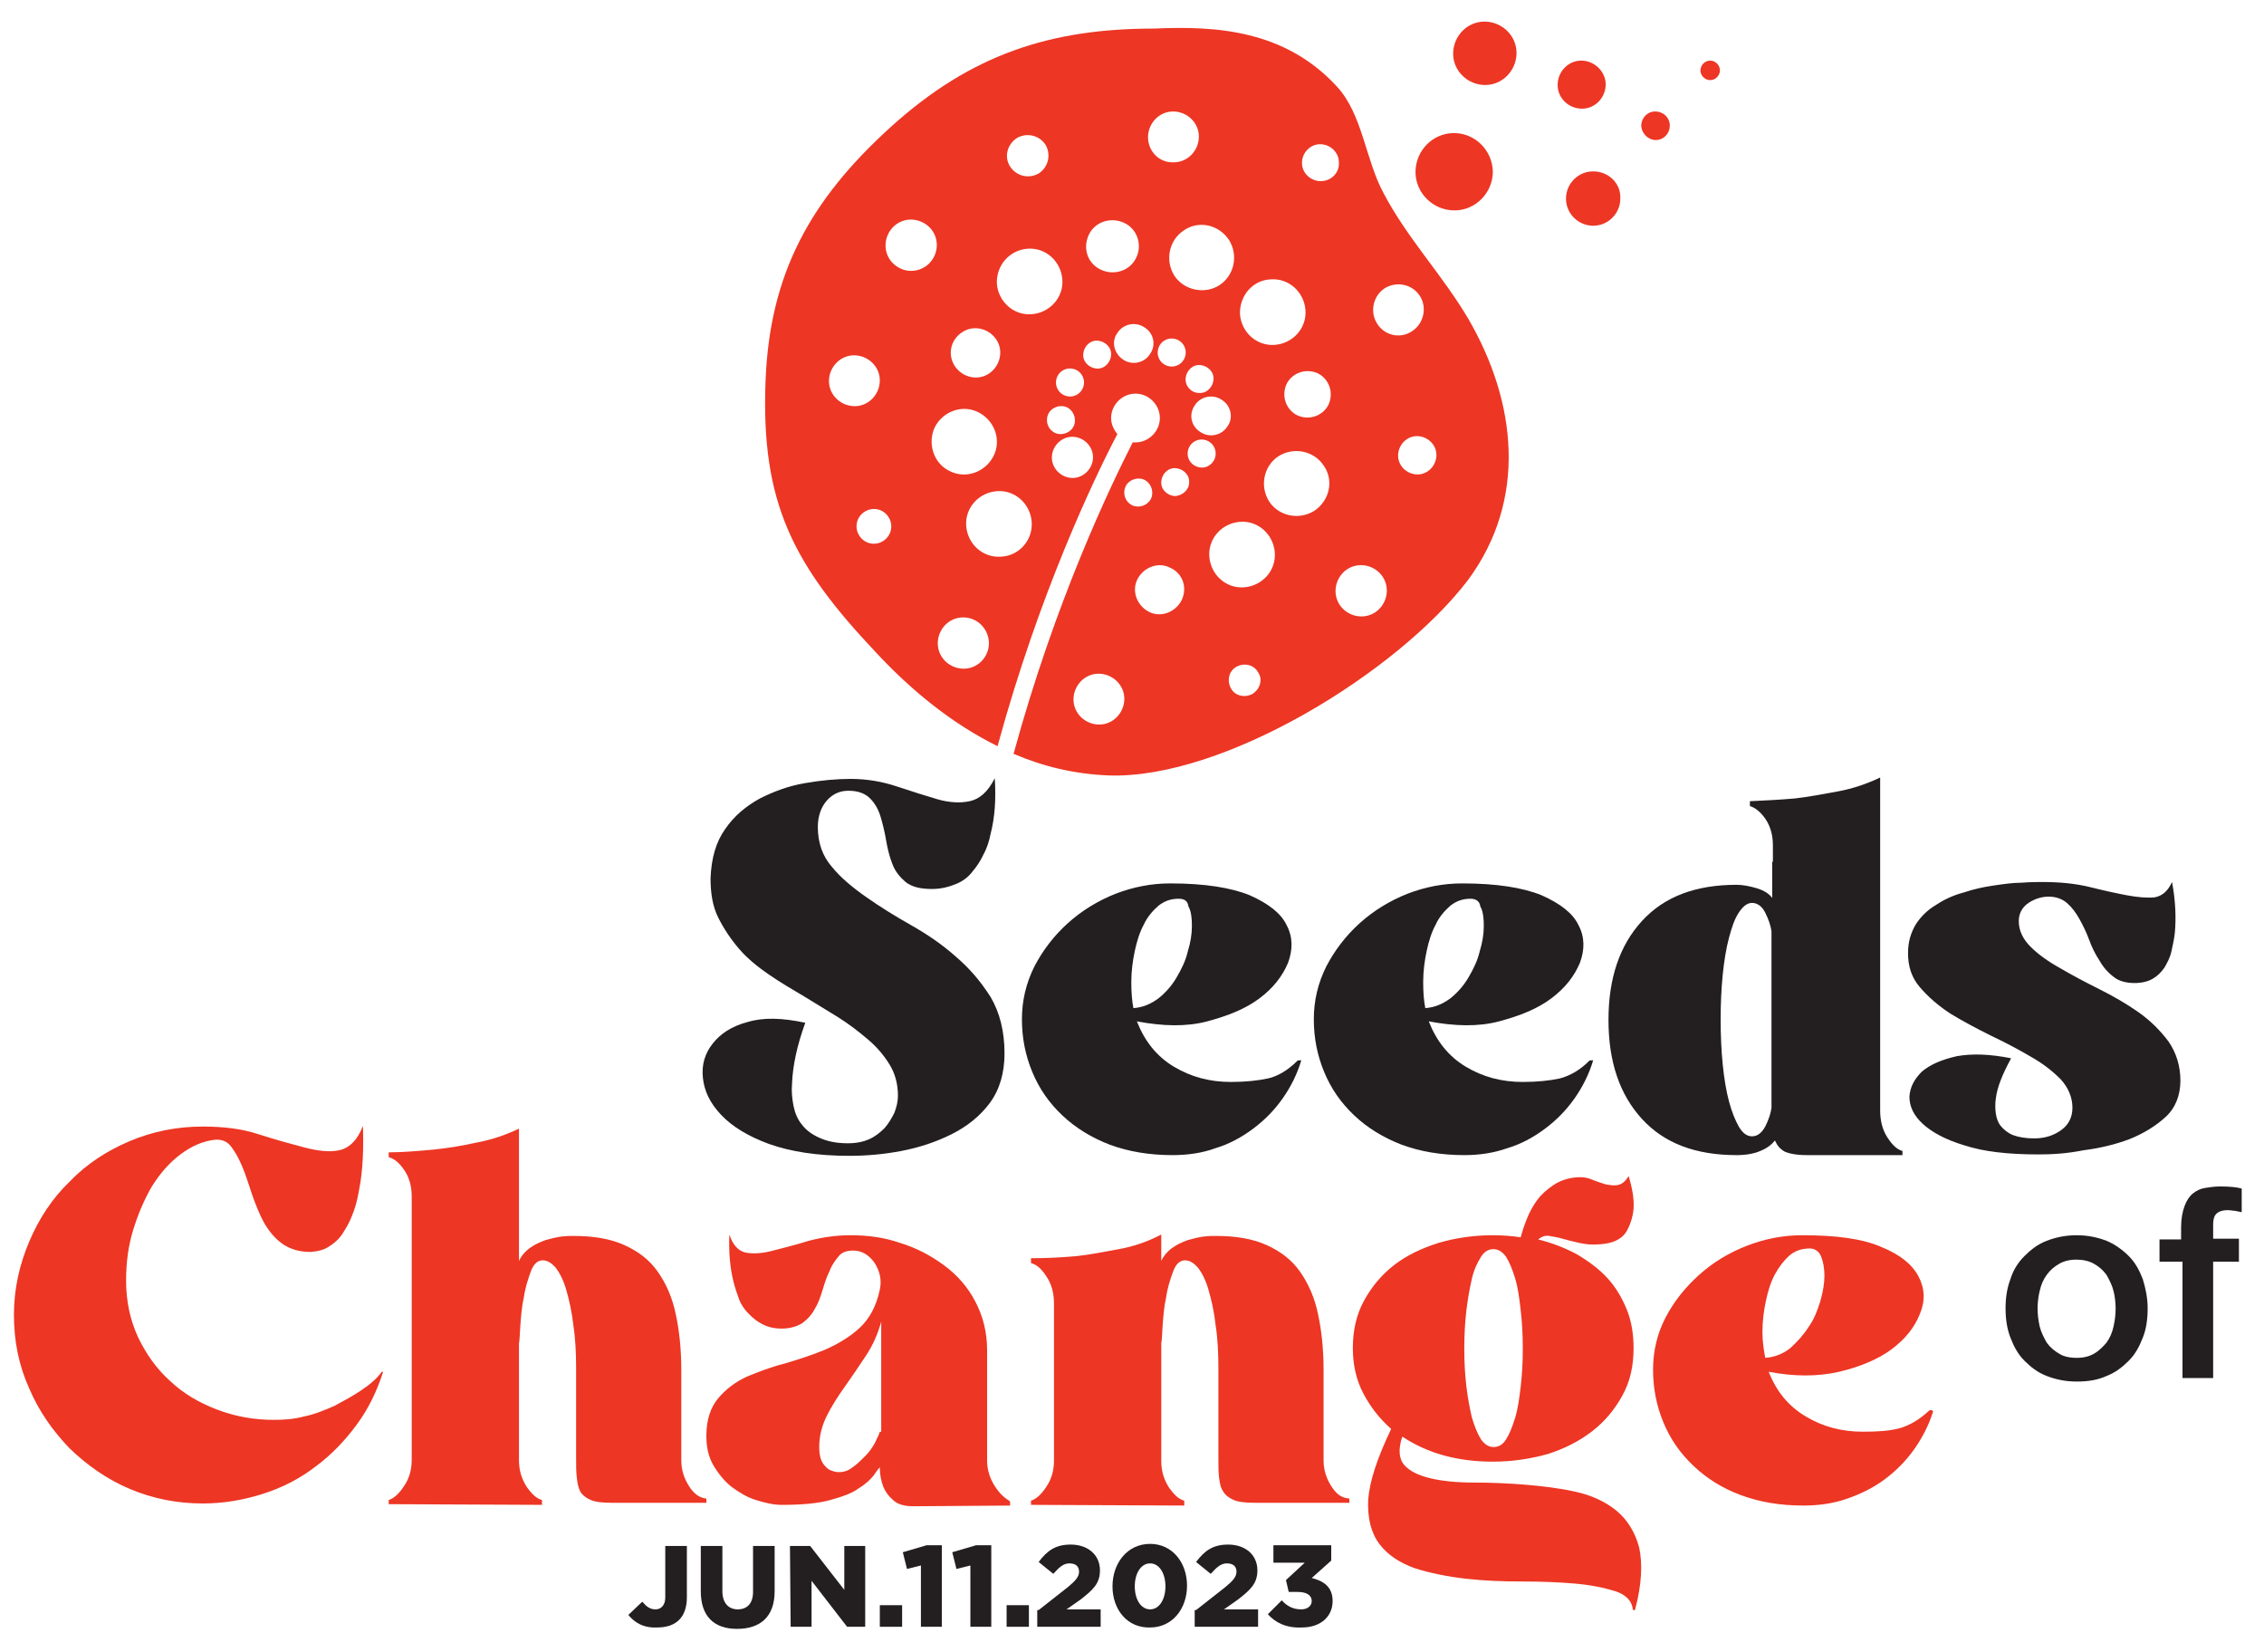
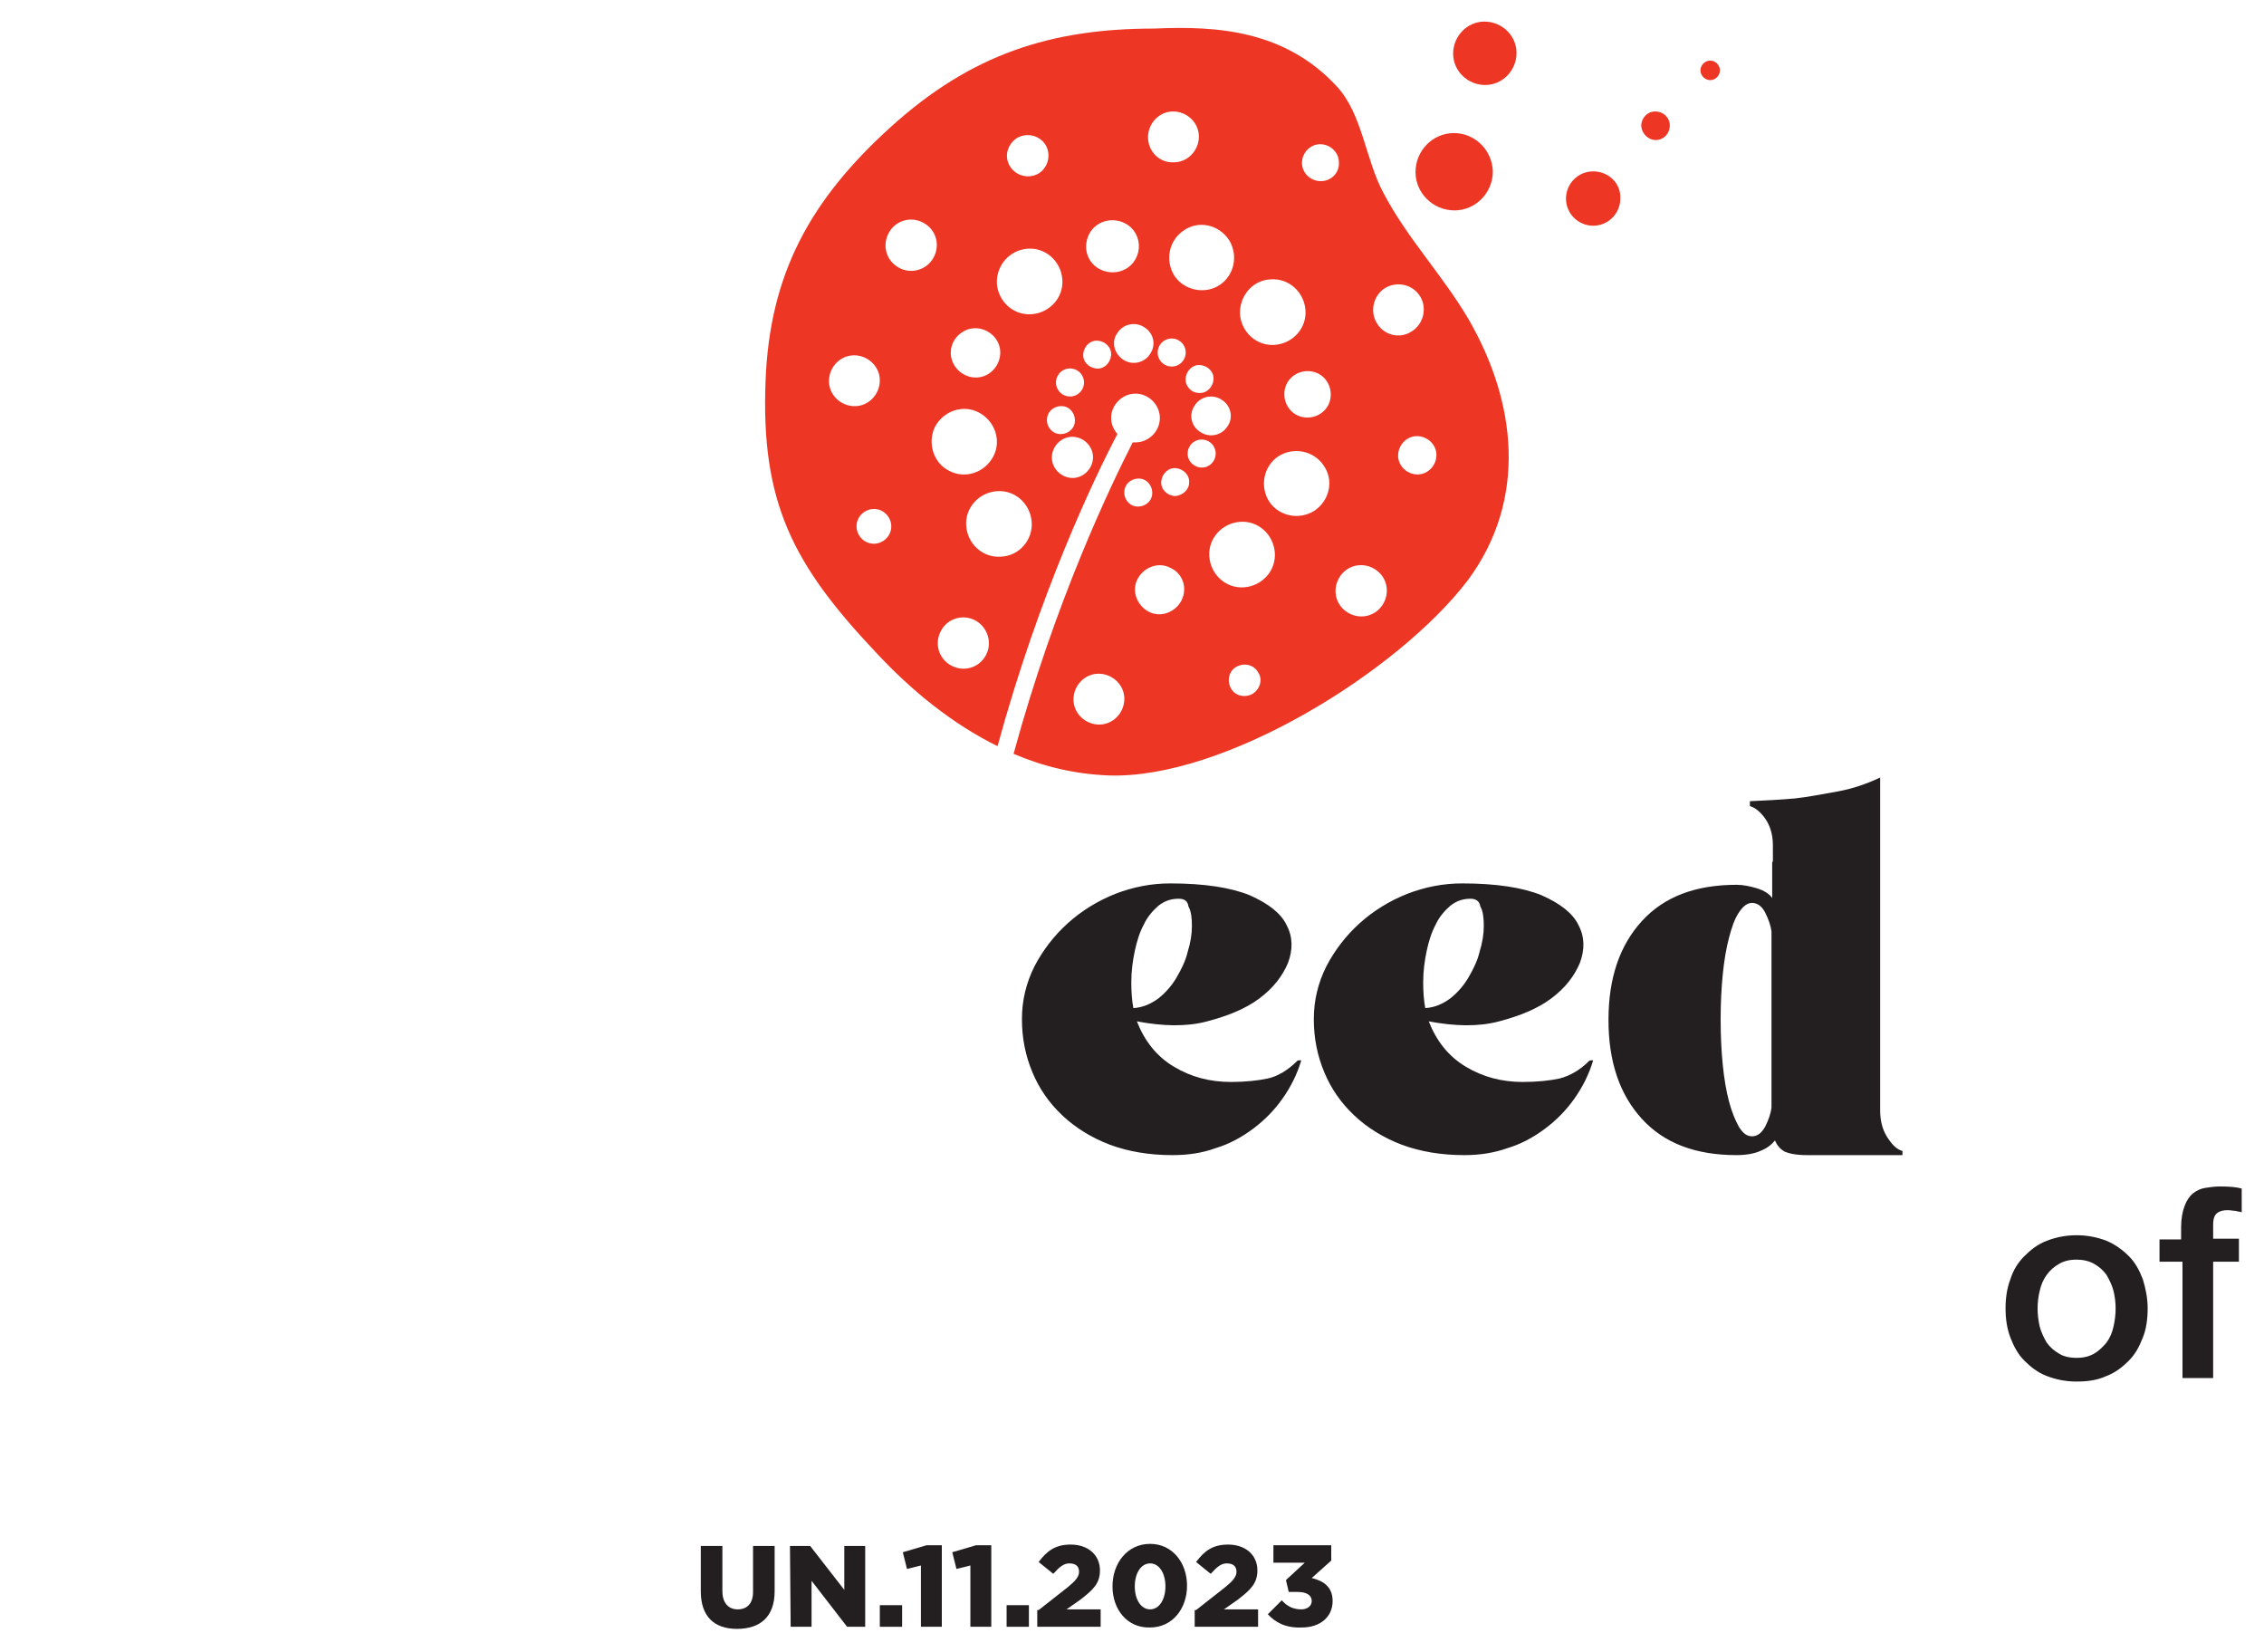
<svg xmlns="http://www.w3.org/2000/svg" version="1.1" id="Layer_1" x="0px" y="0px" viewBox="0 0 325 237.1" style="enable-background:new 0 0 325 237.1;" xml:space="preserve">
  <style type="text/css">
	.st0{fill:#231F20;}
	.st1{fill:#ED3624;}
	.st2{fill-rule:evenodd;clip-rule:evenodd;fill:#ED3624;}
</style>
  <g>
    <g>
-       <path class="st0" d="M90.2,231.8l2-1.9c0.6,0.7,1.1,1.1,1.9,1.1c0.8,0,1.4-0.6,1.4-1.7v-7.4h3.1v7.4c0,1.4-0.4,2.5-1.1,3.2    c-0.8,0.8-1.9,1.1-3.2,1.1C92.3,233.7,91,232.8,90.2,231.8z" />
      <path class="st0" d="M100.6,228.4v-6.5h3.1v6.5c0,1.7,0.9,2.6,2.2,2.6s2.2-0.8,2.2-2.5v-6.6h3.1v6.5c0,3.7-2.1,5.4-5.4,5.4    S100.6,232,100.6,228.4z" />
      <path class="st0" d="M113.4,221.9h2.9l4.9,6.3v-6.3h3v11.6h-2.6l-5.1-6.6v6.6h-3L113.4,221.9L113.4,221.9z" />
      <path class="st0" d="M126.3,230.4h3.2v3.1h-3.2V230.4z" />
      <path class="st0" d="M132.2,224.7l-2,0.5l-0.6-2.4l3.4-1h2.2v11.7h-3V224.7z" />
      <path class="st0" d="M139.3,224.7l-2,0.5l-0.6-2.4l3.4-1h2.2v11.7h-3V224.7z" />
      <path class="st0" d="M144.5,230.4h3.2v3.1h-3.2V230.4z" />
      <path class="st0" d="M149.1,231.1l4.2-3.3c1.1-0.9,1.6-1.5,1.6-2.2c0-0.8-0.5-1.2-1.4-1.2c-0.8,0-1.4,0.5-2.3,1.5l-2.1-1.7    c1.2-1.6,2.4-2.5,4.6-2.5c2.5,0,4.2,1.5,4.2,3.7l0,0c0,1.9-1,2.8-2.8,4.2l-2,1.4h4.9v2.5h-9.1v-2.4H149.1z" />
      <path class="st0" d="M159.7,227.7L159.7,227.7c0-3.3,2.1-6.1,5.4-6.1c3.2,0,5.3,2.7,5.3,6l0,0c0,3.3-2.1,6-5.3,6    C161.8,233.7,159.7,231,159.7,227.7z M167.3,227.7L167.3,227.7c0-1.9-0.9-3.3-2.2-3.3c-1.3,0-2.2,1.4-2.2,3.3l0,0    c0,1.9,0.9,3.3,2.2,3.3C166.4,231,167.3,229.6,167.3,227.7z" />
      <path class="st0" d="M171.7,231.1l4.2-3.3c1.1-0.9,1.6-1.5,1.6-2.2c0-0.8-0.5-1.2-1.4-1.2c-0.8,0-1.4,0.5-2.3,1.5l-2.1-1.7    c1.2-1.6,2.4-2.5,4.6-2.5c2.5,0,4.2,1.5,4.2,3.7l0,0c0,1.9-1,2.8-2.8,4.2l-2,1.4h4.9v2.5h-9.1v-2.4H171.7z" />
      <path class="st0" d="M182,231.7l2-2c0.8,0.9,1.7,1.3,2.8,1.3c0.9,0,1.5-0.5,1.5-1.2l0,0c0-0.8-0.7-1.3-2-1.3H185l-0.4-1.7l2.7-2.5    h-4.5v-2.5h8.3v2.2l-2.8,2.5c1.6,0.4,3,1.2,3,3.3l0,0c0,2.3-1.8,3.8-4.4,3.8C184.6,233.7,183.1,232.9,182,231.7z" />
    </g>
    <g>
      <g>
-         <path class="st0" d="M117.4,118.7c0,2.3,0.7,4.2,2,5.7c1.3,1.6,3,3,5,4.4c2,1.4,4.1,2.7,6.4,4c2.3,1.3,4.5,2.8,6.4,4.5     c2,1.7,3.6,3.6,5,5.8c1.3,2.2,2,4.9,2,8.1c0,2.8-0.7,5.2-2.1,7.1c-1.4,1.9-3.3,3.4-5.5,4.5s-4.6,1.9-7.2,2.4     c-2.6,0.5-5.1,0.7-7.5,0.7c-4.6,0-8.4-0.6-11.5-1.7c-3-1.1-5.3-2.5-6.9-4.2c-1.6-1.7-2.4-3.4-2.6-5.3s0.3-3.5,1.4-4.9     c1.1-1.4,2.7-2.5,5-3.1c2.3-0.7,5-0.6,8.3,0.1c-1.2,3.3-1.8,6.2-1.9,8.7c-0.1,1.1,0,2.1,0.2,3.2c0.2,1,0.6,2,1.2,2.7     c0.6,0.8,1.4,1.4,2.5,1.9s2.4,0.8,4.1,0.8c1.2,0,2.2-0.2,3.1-0.6c0.9-0.4,1.6-1,2.2-1.6c0.6-0.7,1-1.4,1.4-2.2     c0.3-0.8,0.5-1.6,0.5-2.4c0-1.7-0.4-3.2-1.2-4.5c-0.8-1.3-1.8-2.5-3.1-3.6s-2.7-2.2-4.3-3.2s-3.3-2-4.9-3c-1.7-1-3.4-2-5-3.1     s-3.1-2.3-4.3-3.7s-2.2-2.9-3-4.5s-1.1-3.5-1.1-5.6c0.1-2.9,0.8-5.3,2.1-7.1c1.3-1.9,3-3.3,5-4.4c2-1,4.1-1.8,6.5-2.2     c2.3-0.4,4.5-0.6,6.5-0.6c2.4,0,4.6,0.4,6.7,1.1c2.1,0.7,4,1.3,5.7,1.8c1.7,0.5,3.3,0.6,4.7,0.3c1.4-0.3,2.6-1.3,3.6-3.3     c0.2,3,0,5.7-0.6,8c-0.2,1-0.5,2-1,2.9c-0.4,0.9-1,1.8-1.6,2.5c-0.6,0.8-1.4,1.4-2.4,1.8c-1,0.4-2.1,0.7-3.4,0.7     c-1.7,0-2.9-0.3-3.8-1c-0.8-0.7-1.5-1.5-1.9-2.6c-0.4-1-0.7-2.2-0.9-3.4s-0.5-2.4-0.8-3.4s-0.8-1.9-1.5-2.6     c-0.7-0.7-1.7-1.1-3.1-1.1c-1.3,0-2.3,0.5-3.1,1.4S117.4,117.1,117.4,118.7z" />
        <path class="st0" d="M168.3,165.8c-3.3,0-6.3-0.5-9-1.5c-2.6-1-4.9-2.4-6.8-4.2s-3.3-3.8-4.3-6.2s-1.5-4.9-1.5-7.6     s0.6-5.2,1.8-7.6c1.2-2.3,2.8-4.4,4.8-6.2s4.3-3.2,6.8-4.2c2.6-1,5.2-1.5,7.9-1.5c4.9,0,8.7,0.6,11.4,1.7     c2.7,1.2,4.5,2.6,5.3,4.3c0.9,1.7,0.9,3.5,0.2,5.4c-0.8,1.9-2.1,3.6-4.1,5.1s-4.5,2.5-7.5,3.3s-6.4,0.7-10.1,0     c1.1,2.8,2.8,5,5.3,6.5s5.2,2.2,8.2,2.2c2.1,0,3.9-0.2,5.3-0.5s2.9-1.2,4.2-2.5c0.1-0.1,0.1-0.1,0.3-0.1s0.2,0,0.3,0     c-0.6,2-1.5,3.8-2.7,5.5s-2.6,3.1-4.2,4.3s-3.4,2.2-5.4,2.8C172.6,165.5,170.5,165.8,168.3,165.8z M169.2,129c-1.1,0-2,0.3-2.9,1     c-0.8,0.7-1.6,1.6-2.1,2.7c-0.6,1.1-1,2.4-1.3,3.8c-0.3,1.4-0.5,2.9-0.5,4.5c0,1.4,0.1,2.7,0.3,3.7c1.4-0.1,2.5-0.6,3.6-1.4     c1-0.8,1.9-1.8,2.6-3s1.3-2.4,1.6-3.7c0.4-1.3,0.6-2.5,0.6-3.7c0-1.1-0.1-2.1-0.5-2.8C170.5,129.3,170,129,169.2,129z" />
        <path class="st0" d="M210.2,165.8c-3.3,0-6.3-0.5-9-1.5c-2.6-1-4.9-2.4-6.8-4.2s-3.3-3.8-4.3-6.2s-1.5-4.9-1.5-7.6     s0.6-5.2,1.8-7.6c1.2-2.3,2.8-4.4,4.8-6.2s4.3-3.2,6.8-4.2c2.6-1,5.2-1.5,7.9-1.5c4.9,0,8.7,0.6,11.4,1.7     c2.7,1.2,4.5,2.6,5.3,4.3c0.9,1.7,0.9,3.5,0.2,5.4c-0.8,1.9-2.1,3.6-4.1,5.1s-4.5,2.5-7.5,3.3s-6.4,0.7-10.1,0     c1.1,2.8,2.8,5,5.3,6.5s5.2,2.2,8.2,2.2c2.1,0,3.9-0.2,5.3-0.5c1.5-0.4,2.9-1.2,4.2-2.5c0.1-0.1,0.1-0.1,0.3-0.1     c0.1,0,0.2,0,0.3,0c-0.6,2-1.5,3.8-2.7,5.5s-2.6,3.1-4.2,4.3s-3.4,2.2-5.4,2.8C214.4,165.5,212.4,165.8,210.2,165.8z M211.1,129     c-1.1,0-2,0.3-2.9,1c-0.8,0.7-1.6,1.6-2.1,2.7c-0.6,1.1-1,2.4-1.3,3.8c-0.3,1.4-0.5,2.9-0.5,4.5c0,1.4,0.1,2.7,0.3,3.7     c1.4-0.1,2.5-0.6,3.6-1.4c1-0.8,1.9-1.8,2.6-3s1.3-2.4,1.6-3.7c0.4-1.3,0.6-2.5,0.6-3.7c0-1.1-0.1-2.1-0.5-2.8     C212.4,129.3,211.8,129,211.1,129z" />
        <path class="st0" d="M259.4,165.8c-1.5,0-2.5-0.2-3.2-0.5c-0.7-0.4-1.1-0.9-1.4-1.6c-0.5,0.6-1.1,1.1-2.1,1.5     c-0.9,0.4-2.1,0.6-3.4,0.6c-5.9,0-10.4-1.7-13.6-5.2s-4.8-8.2-4.8-14.2s1.6-10.7,4.8-14.2c3.2-3.5,7.7-5.2,13.6-5.2     c0.9,0,1.9,0.2,2.9,0.5s1.8,0.8,2.2,1.4v-5.2h0.1v-2.4c0-1.5-0.4-2.8-1.1-3.8s-1.5-1.6-2.2-1.8V115c2.1-0.1,4.3-0.2,6.5-0.4     c1.8-0.2,3.9-0.6,6.1-1s4.2-1.1,6.1-2v47.8c0,1.4,0.3,2.7,1,3.8s1.4,1.8,2.2,2v0.6L259.4,165.8z M251.5,163.1     c0.8,0,1.4-0.5,1.9-1.4c0.5-1,0.8-1.9,0.9-2.7v-25.3c-0.1-0.8-0.4-1.7-0.9-2.7s-1.2-1.4-1.9-1.4c-0.7,0-1.3,0.5-1.9,1.4     s-1,2.1-1.4,3.6s-0.7,3.3-0.9,5.3c-0.2,2-0.3,4.2-0.3,6.4c0,2.3,0.1,4.5,0.3,6.5c0.2,2,0.5,3.8,0.9,5.3s0.9,2.7,1.4,3.6     C250.2,162.7,250.8,163.1,251.5,163.1z" />
-         <path class="st0" d="M292.6,165.7c-4.3,0-7.9-0.4-10.6-1.3c-2.7-0.8-4.7-1.9-6-3.1c-1.3-1.2-1.9-2.5-1.9-3.9     c0.1-1.4,0.7-2.5,1.8-3.6c1.2-1,2.8-1.7,5-2.2c2.2-0.4,4.8-0.3,7.8,0.3c-1.2,2.2-2,4.1-2.2,5.8c-0.1,0.7-0.1,1.4,0,2.1     c0.1,0.7,0.3,1.3,0.7,1.8c0.4,0.5,1,1,1.7,1.3c0.8,0.3,1.8,0.5,3.1,0.5c1.5,0,2.8-0.4,3.9-1.2s1.6-1.9,1.6-3.2     c0-1.5-0.6-2.9-1.7-4.1c-1.2-1.2-2.6-2.3-4.4-3.3c-1.7-1-3.6-2-5.7-3c-2-1-3.9-2-5.7-3.1c-1.7-1.1-3.2-2.4-4.4-3.8     c-1.2-1.4-1.7-3-1.7-4.9c0-1.6,0.4-2.9,1.1-4.1c0.7-1.1,1.7-2.1,2.9-2.8c1.2-0.8,2.5-1.4,4-1.8c1.5-0.5,2.9-0.8,4.3-1     s2.7-0.4,4-0.4c1.2-0.1,2.3-0.1,3-0.1c2.4,0,4.6,0.2,6.7,0.7c2,0.5,3.8,0.9,5.4,1.2s2.9,0.4,4,0.3c1.1-0.2,1.9-0.9,2.5-2.2     c0.5,2.7,0.6,5.1,0.4,7.3c-0.1,0.9-0.3,1.8-0.5,2.7s-0.6,1.6-1,2.3c-0.5,0.7-1,1.2-1.7,1.6c-0.7,0.4-1.6,0.6-2.6,0.6     c-1.2,0-2.3-0.3-3-0.9c-0.8-0.6-1.5-1.4-2-2.3c-0.6-0.9-1.1-1.9-1.5-3s-0.9-2.1-1.4-3s-1.1-1.7-1.8-2.3c-0.7-0.6-1.6-0.9-2.6-0.9     s-2,0.3-2.9,0.9c-0.9,0.6-1.4,1.5-1.4,2.6c0,1.4,0.6,2.6,1.7,3.7c1.1,1.1,2.5,2.1,4.3,3.1c1.7,1,3.6,2,5.6,3s3.9,2.1,5.6,3.3     s3.1,2.6,4.3,4.2c1.1,1.6,1.7,3.5,1.7,5.6s-0.7,3.9-2.1,5.2s-3.2,2.4-5.2,3.2c-2.1,0.8-4.3,1.3-6.6,1.6     C296.6,165.6,294.5,165.7,292.6,165.7z" />
      </g>
-       <path class="st1" d="M51.8,199.6c-1.2,0.8-2.5,1.5-3.8,2.2c-1.4,0.6-2.8,1.2-4.3,1.5c-1.5,0.4-2.9,0.5-4.4,0.5    c-2.9,0-5.6-0.5-8.2-1.5c-2.6-1-4.8-2.3-6.7-4.1c-1.9-1.7-3.4-3.8-4.6-6.3c-1.1-2.4-1.7-5.1-1.7-8.1c0-2.5,0.3-4.9,1-7.2    s1.6-4.4,2.7-6.3c1.2-1.9,2.5-3.4,4.1-4.6c1.6-1.2,3.2-1.9,4.9-2.1c1-0.1,1.8,0.2,2.4,1c0.6,0.8,1.1,1.7,1.6,2.9s0.9,2.5,1.4,4    c0.5,1.4,1,2.7,1.7,4c0.7,1.2,1.5,2.2,2.6,3s2.5,1.2,4.1,1.2c1.1-0.1,2-0.3,2.8-0.9c0.8-0.5,1.5-1.2,2-2.1c0.6-0.9,1-1.8,1.4-2.9    c0.4-1.1,0.6-2.2,0.8-3.3c0.5-2.6,0.6-5.6,0.5-8.9c-0.8,2.1-2,3.2-3.4,3.5s-3.1,0.1-5-0.4s-4.1-1.1-6.6-1.9    c-2.4-0.8-5.1-1.1-8-1.1c-3.7,0-7.2,0.7-10.5,2.1c-3.3,1.4-6.2,3.3-8.6,5.8c-2.5,2.4-4.4,5.3-5.8,8.6C2.8,181.5,2,185,2,188.7    c0,3.8,0.7,7.3,2.2,10.6c1.4,3.3,3.4,6.1,5.8,8.6c2.5,2.4,5.3,4.4,8.6,5.8c3.3,1.4,6.8,2.1,10.5,2.1c3,0,5.9-0.5,8.7-1.4    s5.3-2.2,7.5-3.9c2.3-1.7,4.2-3.7,5.9-6s2.9-4.8,3.8-7.6h-0.2C54.1,197.9,53,198.8,51.8,199.6z M98.9,213.3    c-0.7-1.1-1.1-2.3-1.1-3.7v-13c0-3-0.3-5.7-0.8-8c-0.5-2.4-1.4-4.4-2.6-6.1c-1.2-1.7-2.8-2.9-4.8-3.8c-2-0.9-4.4-1.3-7.3-1.3    c-0.5,0-1,0-1.8,0.1c-0.7,0.1-1.5,0.3-2.2,0.5c-0.8,0.3-1.5,0.6-2.2,1.1s-1.3,1.2-1.6,1.9v-19c-1.9,0.9-3.9,1.6-6.1,2    c-2.2,0.5-4.2,0.8-6.1,1c-2.2,0.2-4.4,0.4-6.5,0.4v0.7c0.8,0.2,1.5,0.8,2.2,1.8s1.1,2.3,1.1,3.8v37.9c0,1.4-0.4,2.7-1.1,3.7    c-0.7,1.1-1.5,1.8-2.2,2v0.6l22,0.1v-0.7c-0.8-0.2-1.5-0.9-2.2-1.9c-0.7-1.1-1.1-2.3-1.1-3.8v-16.8c0.1-0.4,0.1-1.2,0.2-2.6    c0.1-1.3,0.2-2.7,0.5-4c0.2-1.4,0.6-2.6,1-3.7c0.4-1.1,1-1.6,1.7-1.6s1.3,0.4,1.9,1.1c0.6,0.8,1.1,1.8,1.5,3.2s0.8,3.1,1,5    c0.3,1.9,0.4,4,0.4,6.2v13c0,1,0,1.9,0.1,2.7s0.2,1.4,0.5,2c0.3,0.5,0.8,0.9,1.5,1.2s1.7,0.4,3,0.4h13.6v-0.6    C100.4,215,99.6,214.4,98.9,213.3z M232,216.8c-1.6-1.3-3.6-2.2-5.9-2.7s-4.7-0.8-7.2-1s-4.9-0.3-7.3-0.3s-4.5-0.2-6.2-0.6    c-1.7-0.4-3-1-3.8-1.9s-0.9-2.3-0.3-4.1c3.6,2.4,7.9,3.6,13,3.6c2.8,0,5.4-0.4,7.9-1.1c2.5-0.8,4.6-1.9,6.4-3.3    c1.8-1.4,3.2-3.1,4.3-5.1c1.1-2,1.6-4.2,1.6-6.8c0-2-0.3-3.9-1-5.6c-0.7-1.7-1.6-3.2-2.8-4.5c-1.2-1.3-2.7-2.4-4.4-3.4    c-1.7-0.9-3.5-1.6-5.5-2.1c0.5-0.4,1-0.6,1.6-0.5s1.2,0.2,1.9,0.4c0.7,0.2,1.5,0.4,2.4,0.6c0.9,0.2,1.8,0.3,2.9,0.2    c1.9-0.1,3.1-0.7,3.8-1.7c0.6-1,1-2.2,1.1-3.4c0.1-1.4-0.2-3-0.7-4.7c-0.5,0.8-1,1.2-1.6,1.3c-0.5,0.1-1.1,0-1.7-0.1    c-0.6-0.2-1.3-0.4-2-0.7s-1.5-0.4-2.3-0.3c-1.2,0.1-2.3,0.5-3.2,1.1c-0.9,0.6-1.7,1.3-2.3,2.1c-0.6,0.8-1.1,1.7-1.5,2.7    s-0.7,1.9-0.9,2.7c-1.3-0.2-2.6-0.3-4-0.3c-2.8,0-5.4,0.4-7.8,1.1c-2.5,0.8-4.6,1.8-6.4,3.2s-3.2,3.1-4.3,5.1    c-1.1,2-1.6,4.3-1.6,6.8c0,2.4,0.5,4.6,1.5,6.5s2.3,3.6,4,5.1c-2,4.2-3.1,7.5-3.3,10.2c-0.1,2.6,0.4,4.7,1.6,6.3s2.9,2.7,5.1,3.5    c2.2,0.7,4.7,1.2,7.3,1.5c2.6,0.3,5.4,0.4,8.1,0.4s5.3,0.1,7.6,0.3c2.3,0.2,4.2,0.6,5.8,1.1c1.5,0.5,2.4,1.4,2.5,2.7h0.3    c1-3.7,1.1-6.7,0.6-9C234.7,219.9,233.6,218.1,232,216.8z M210.5,188.1c0.2-1.7,0.5-3.3,0.8-4.6s0.8-2.3,1.3-3.1s1.1-1.1,1.8-1.1    c0.7,0,1.3,0.4,1.8,1.1c0.5,0.8,0.9,1.8,1.3,3.1s0.6,2.8,0.8,4.6c0.2,1.7,0.3,3.6,0.3,5.5s-0.1,3.7-0.3,5.4    c-0.2,1.7-0.4,3.2-0.8,4.5s-0.8,2.3-1.3,3.1s-1.1,1.1-1.8,1.1c-0.7,0-1.3-0.4-1.8-1.1c-0.5-0.8-0.9-1.8-1.3-3.1    c-0.3-1.3-0.6-2.8-0.8-4.5c-0.2-1.7-0.3-3.5-0.3-5.4C210.2,191.7,210.3,189.8,210.5,188.1z M277.2,202.4c-0.1,0-0.2,0-0.3,0.1    c-1.4,1.3-2.8,2.1-4.2,2.5c-1.5,0.4-3.2,0.5-5.3,0.5c-3,0-5.7-0.7-8.2-2.2s-4.2-3.6-5.3-6.4c3.7,0.7,7,0.7,10.1,0    c3-0.7,5.6-1.8,7.5-3.2c2-1.5,3.3-3.1,4.1-5.1c0.8-1.9,0.7-3.7-0.2-5.4c-0.9-1.7-2.6-3.1-5.3-4.2c-2.7-1.2-6.5-1.7-11.4-1.7    c-2.7,0-5.3,0.5-7.9,1.5s-4.9,2.4-6.9,4.2s-3.6,3.8-4.8,6.1c-1.2,2.3-1.8,4.8-1.8,7.5s0.5,5.2,1.5,7.6c1,2.4,2.4,4.4,4.3,6.2    s4.1,3.2,6.8,4.2c2.7,1,5.6,1.5,9,1.5c2.2,0,4.3-0.3,6.3-1s3.8-1.6,5.4-2.8s3-2.6,4.2-4.3s2.1-3.5,2.7-5.4    C277.4,202.4,277.3,202.4,277.2,202.4z M253,191.2c0-1.6,0.2-3.1,0.5-4.5s0.7-2.7,1.3-3.8c0.6-1.1,1.3-2,2.1-2.7    c0.8-0.7,1.8-1,2.9-1c0.7,0,1.3,0.4,1.6,1.1c0.3,0.7,0.5,1.7,0.5,2.8s-0.2,2.3-0.6,3.7c-0.4,1.3-0.9,2.6-1.7,3.7    c-0.7,1.1-1.6,2.1-2.6,3c-1,0.8-2.2,1.3-3.6,1.4C253.2,193.8,253,192.6,253,191.2z M191.1,213.3c-0.7-1.1-1.1-2.3-1.1-3.7v-13    c0-3-0.3-5.7-0.8-8c-0.5-2.4-1.4-4.4-2.6-6.1c-1.2-1.7-2.8-2.9-4.8-3.8c-2-0.9-4.4-1.3-7.3-1.3c-0.5,0-1,0-1.8,0.1    c-0.7,0.1-1.5,0.3-2.2,0.5c-0.8,0.3-1.5,0.6-2.2,1.1s-1.3,1.2-1.6,1.9v-3.8c-1.9,1-3.9,1.7-6.1,2.1c-2.2,0.4-4.2,0.8-6.1,1    c-2.2,0.2-4.4,0.3-6.5,0.3v0.7c0.8,0.2,1.5,0.8,2.2,1.9c0.7,1,1.1,2.3,1.1,3.9v22.6c0,1.4-0.4,2.7-1.1,3.7c-0.7,1.1-1.5,1.8-2.2,2    v0.6l22,0.1v-0.7c-0.8-0.2-1.5-0.9-2.2-1.9c-0.7-1.1-1.1-2.3-1.1-3.8v-16.9c0.1-0.4,0.1-1.2,0.2-2.6c0.1-1.3,0.2-2.7,0.5-4    c0.2-1.4,0.6-2.6,1-3.7c0.4-1.1,1-1.6,1.7-1.6s1.3,0.4,1.9,1.1c0.6,0.8,1.1,1.8,1.5,3.2s0.8,3.1,1,5c0.3,1.9,0.4,4,0.4,6.2v13    c0,1,0,1.9,0.1,2.7s0.2,1.4,0.6,2c0.3,0.5,0.8,0.9,1.5,1.2s1.7,0.4,3,0.4h13.6v-0.6C192.5,215,191.8,214.4,191.1,213.3z     M142.8,213.3c-0.7-1.1-1.1-2.3-1.1-3.7v-15.8c0-2.6-0.6-4.9-1.7-7s-2.6-3.8-4.5-5.2s-4-2.5-6.3-3.2c-2.3-0.8-4.7-1.1-7.1-1.1    c-2.1,0-4.1,0.3-6,0.8c-1.9,0.6-3.6,1-5.1,1.4s-2.8,0.5-3.9,0.3c-1.1-0.2-1.9-1.1-2.4-2.6c-0.1,2.6,0.1,4.8,0.6,6.8    c0.2,0.8,0.5,1.7,0.8,2.5s0.8,1.5,1.4,2.1c0.6,0.6,1.2,1.1,2,1.5s1.7,0.6,2.7,0.6c1.2,0,2.2-0.3,3-0.8c0.8-0.6,1.4-1.3,1.8-2.1    c0.5-0.8,0.8-1.7,1.1-2.7s0.6-1.9,1-2.7c0.3-0.8,0.8-1.5,1.3-2.1s1.2-0.8,2.1-0.8c1.2,0,2.2,0.6,3,1.7c0.8,1.2,1.1,2.5,0.8,3.9    c-0.5,2.4-1.5,4.2-2.9,5.5s-3.1,2.3-4.9,3.1c-1.9,0.8-3.8,1.4-5.8,2c-2,0.5-3.8,1.2-5.5,1.9c-1.7,0.8-3,1.8-4.1,3.1    s-1.7,3.1-1.7,5.4c0,1.6,0.3,3,1,4.2s1.6,2.3,2.6,3.1c1.1,0.8,2.2,1.5,3.5,1.9s2.5,0.7,3.7,0.7c2.9,0,5.2-0.2,7-0.7s3.2-1,4.1-1.7    c1-0.6,1.7-1.3,2.1-1.8c0.4-0.6,0.7-1,0.9-1.2c0,1.1,0.2,2,0.5,2.8c0.3,0.7,0.7,1.3,1.4,1.9c0.6,0.6,1.6,0.9,2.9,0.9l13.9-0.1    v-0.6C144.2,215,143.5,214.4,142.8,213.3z M126.3,205.5c-0.1,0.4-0.4,0.9-0.7,1.6c-0.4,0.7-0.8,1.3-1.4,1.9    c-0.6,0.6-1.2,1.2-1.8,1.6c-0.6,0.5-1.3,0.7-1.9,0.7c-0.2,0-0.5,0-0.8-0.1s-0.7-0.2-1-0.5s-0.6-0.6-0.8-1.1s-0.3-1.1-0.3-1.9    c0-1.6,0.4-3.1,1.1-4.5c0.7-1.4,1.6-2.8,2.6-4.2s2-2.9,3-4.4s1.7-3.1,2.2-4.9v15.8H126.3z" />
      <path class="st1" d="M237.7,20.1c1.1,0,2-0.9,2-2.1c0-1.1-0.9-2-2.1-2c-1.1,0-2,0.9-2,2.1C235.7,19.2,236.6,20.1,237.7,20.1z" />
-       <path class="st1" d="M227,8.7c-1.9,0-3.4,1.6-3.4,3.5s1.6,3.4,3.5,3.4s3.4-1.6,3.4-3.5C230.5,10.3,228.9,8.7,227,8.7z" />
      <path class="st1" d="M245.5,8.7c-0.8,0-1.4,0.7-1.4,1.4c0,0.8,0.7,1.4,1.4,1.4c0.8,0,1.4-0.7,1.4-1.4S246.3,8.7,245.5,8.7z" />
      <path class="st1" d="M228.7,24.6c-2.2,0-3.9,1.8-3.9,3.9c0,2.2,1.8,3.9,3.9,3.9c2.2,0,3.9-1.8,3.9-3.9    C232.7,26.3,230.9,24.6,228.7,24.6z" />
      <path class="st1" d="M213.1,3.1c-2.5,0-4.5,2.1-4.5,4.6s2.1,4.5,4.6,4.5s4.5-2.1,4.5-4.6S215.6,3.1,213.1,3.1z" />
      <path class="st1" d="M208.7,19.1c-3,0-5.5,2.5-5.5,5.6c0,3,2.5,5.5,5.6,5.5c3,0,5.5-2.5,5.5-5.6C214.2,21.5,211.7,19.1,208.7,19.1    z" />
      <path class="st2" d="M210.8,45.8c-3.7-6.3-8.8-11.6-12.2-18.1c-2.6-4.8-3-11.3-6.7-15.3c-7.5-8.1-17.3-8.7-26.2-8.3    c-14.9,0-26.3,3.7-37.8,14.1c-11.6,10.5-17.4,21.1-18,36.4c-0.7,17.5,3.9,26.4,15.8,39c5.1,5.5,11,10.3,17.5,13.5    c6-22,13.9-38.5,17.2-44.8c-0.5-0.6-0.9-1.4-0.9-2.3c0-1.9,1.6-3.5,3.5-3.5s3.5,1.6,3.5,3.5s-1.6,3.5-3.5,3.5c-0.1,0-0.3,0-0.4,0    c-3.2,6.3-11.1,22.7-17.1,44.7c4.2,1.8,8.7,2.9,13.6,3.1c16.6,0.6,41.6-14.9,51.6-28C219.3,71.7,217.7,57.7,210.8,45.8z     M182.4,40.1c2.6-0.2,4.8,1.8,5,4.4s-1.8,4.8-4.4,5s-4.8-1.8-5-4.4C177.9,42.5,179.8,40.2,182.4,40.1z M176.4,34.4    c1.4,2.2,0.8,5.1-1.3,6.5s-5.1,0.8-6.5-1.3c-1.4-2.2-0.8-5.1,1.3-6.5C172,31.6,174.9,32.2,176.4,34.4z M171.5,58.2    c0.8-1.3,2.6-1.7,3.9-0.8c1.3,0.8,1.7,2.6,0.8,3.8c-0.8,1.3-2.6,1.7-3.9,0.8C171,61.2,170.6,59.5,171.5,58.2z M170.2,54.3    c0.1-1.1,1-2,2.1-1.9s2,1,1.9,2.1s-1,2-2.1,1.9C171,56.4,170.1,55.4,170.2,54.3z M156.3,33.7c0.9-1.9,3.2-2.6,5.1-1.7    c1.9,0.9,2.6,3.2,1.7,5c-0.9,1.9-3.2,2.6-5.1,1.7C156.1,37.8,155.4,35.6,156.3,33.7z M155.4,54c0.5,1,0.1,2.2-0.9,2.7    s-2.2,0.1-2.7-0.9s-0.1-2.2,0.9-2.7S154.9,53,155.4,54z M146,19.8c1.4-0.8,3.2-0.4,4.1,1c0.8,1.4,0.4,3.2-1,4.1    c-1.4,0.8-3.2,0.4-4.1-1C144.1,22.5,144.6,20.7,146,19.8z M147.5,35.7c2.6-0.2,4.8,1.8,5,4.4c0.2,2.6-1.8,4.8-4.4,5    s-4.8-1.8-5-4.4C143,38.1,144.9,35.9,147.5,35.7z M138.1,47.7c1.6-1.1,3.8-0.6,4.9,1s0.6,3.8-1,4.9s-3.8,0.6-4.9-1    C136,51,136.4,48.8,138.1,47.7z M119,54.7c0-2,1.6-3.7,3.6-3.7s3.7,1.6,3.7,3.6s-1.6,3.7-3.6,3.7C120.7,58.3,119,56.7,119,54.7z     M126.7,77.7c-1.2,0.7-2.7,0.3-3.4-0.9c-0.7-1.2-0.3-2.7,0.9-3.4c1.2-0.7,2.7-0.3,3.4,0.9C128.3,75.5,127.9,77,126.7,77.7z     M129,38.4c-1.8-1-2.4-3.2-1.4-5c1-1.8,3.2-2.4,5-1.4c1.8,1,2.4,3.2,1.4,5C133,38.8,130.7,39.4,129,38.4z M134.2,61.3    c1.2-2.3,4-3.3,6.3-2.1c2.3,1.2,3.3,4,2.1,6.3c-1.2,2.3-4,3.3-6.3,2.1C134,66.5,133.1,63.6,134.2,61.3z M141.5,94.1    c-1,1.8-3.2,2.4-5,1.4s-2.4-3.2-1.4-5s3.2-2.4,5-1.4C141.8,90.1,142.5,92.3,141.5,94.1z M143.7,79.9c-2.6,0.2-4.8-1.8-5-4.4    s1.8-4.8,4.4-5s4.8,1.8,5,4.4S146.3,79.8,143.7,79.9z M150.6,59.2c0.6-0.9,1.9-1.2,2.8-0.6s1.2,1.9,0.6,2.8s-1.9,1.2-2.8,0.6    C150.3,61.4,150,60.2,150.6,59.2z M153.8,68.6c-1.6-0.1-2.9-1.5-2.8-3.1c0.1-1.6,1.5-2.9,3.1-2.8s2.9,1.5,2.8,3.1    S155.4,68.7,153.8,68.6z M157.4,52.9c-1.1-0.1-2-1-1.9-2.1s1-2,2.1-1.9s2,1,1.9,2.1C159.4,52.1,158.5,53,157.4,52.9z M165.1,50.8    c-0.8,1.3-2.6,1.7-3.9,0.8s-1.7-2.6-0.8-3.8c0.8-1.3,2.6-1.7,3.9-0.8C165.6,47.8,166,49.5,165.1,50.8z M164.8,19.7    c0-2,1.6-3.7,3.6-3.7s3.7,1.6,3.7,3.6s-1.6,3.7-3.6,3.7C166.4,23.4,164.8,21.7,164.8,19.7z M166.4,51.5c-0.5-1-0.1-2.2,0.9-2.7    s2.2-0.1,2.7,0.9s0.1,2.2-0.9,2.7S166.9,52.5,166.4,51.5z M157.8,104c-2,0-3.7-1.6-3.7-3.6s1.6-3.7,3.6-3.7s3.7,1.6,3.7,3.6    C161.4,102.3,159.8,104,157.8,104z M161.7,69.6c0.6-0.9,1.9-1.2,2.8-0.6s1.2,1.9,0.6,2.8s-1.9,1.2-2.8,0.6    C161.4,71.8,161.1,70.6,161.7,69.6z M169.6,86.2c-0.9,1.7-3,2.5-4.7,1.6s-2.5-3-1.6-4.7s3-2.5,4.7-1.6    C169.8,82.3,170.5,84.4,169.6,86.2z M168.6,71.2c-1.1-0.1-2-1-1.9-2.1s1-2,2.1-1.9s2,1,1.9,2.1C170.7,70.3,169.7,71.2,168.6,71.2z     M170.7,66c-0.5-1-0.1-2.2,0.9-2.7s2.2-0.1,2.7,0.9c0.5,1,0.1,2.2-0.9,2.7C172.5,67.4,171.2,67,170.7,66z M179.8,99.6    c-1.1,0.6-2.5,0.3-3.1-0.8c-0.6-1.1-0.3-2.5,0.8-3.1c1.1-0.6,2.5-0.3,3.1,0.8C181.3,97.5,180.9,98.9,179.8,99.6z M178.6,84.3    c-2.6,0.2-4.8-1.8-5-4.4s1.8-4.8,4.4-5s4.8,1.8,5,4.4S181.2,84.1,178.6,84.3z M188.7,73.3c-2.2,1.4-5.1,0.8-6.5-1.3    c-1.4-2.2-0.8-5.1,1.3-6.5c2.2-1.4,5.1-0.8,6.5,1.3C191.5,68.9,190.9,71.8,188.7,73.3z M190.7,58.1c-0.8,1.6-2.8,2.3-4.5,1.5    c-1.6-0.8-2.3-2.8-1.5-4.5c0.8-1.6,2.8-2.3,4.5-1.5C190.8,54.4,191.5,56.4,190.7,58.1z M189.6,26c-1.5,0-2.7-1.2-2.7-2.6    c0-1.5,1.2-2.7,2.6-2.7c1.5,0,2.7,1.2,2.7,2.6C192.3,24.8,191.1,26,189.6,26z M198.6,86.6c-1,1.8-3.2,2.4-5,1.4s-2.4-3.2-1.4-5    s3.2-2.4,5-1.4S199.6,84.8,198.6,86.6z M197.6,46.3c-1-1.7-0.4-4,1.3-5c1.8-1,4-0.4,5,1.3c1,1.7,0.4,4-1.3,5    C200.9,48.7,198.6,48.1,197.6,46.3z M203.5,68.1c-1.5,0-2.8-1.2-2.8-2.7c0-1.5,1.2-2.8,2.7-2.8s2.8,1.2,2.8,2.7    C206.2,66.8,205,68.1,203.5,68.1z" />
      <g>
        <path class="st0" d="M298.1,198.3c-1.6,0-3-0.3-4.3-0.8s-2.3-1.3-3.2-2.2c-0.9-0.9-1.5-2-2-3.3s-0.7-2.7-0.7-4.2s0.2-2.9,0.7-4.2     c0.4-1.3,1.1-2.4,2-3.3c0.9-0.9,1.9-1.7,3.2-2.2s2.7-0.8,4.3-0.8c1.6,0,3,0.3,4.3,0.8c1.2,0.5,2.3,1.3,3.2,2.2     c0.9,0.9,1.5,2,2,3.3c0.4,1.3,0.7,2.7,0.7,4.2s-0.2,3-0.7,4.2c-0.5,1.3-1.1,2.4-2,3.3c-0.9,0.9-1.9,1.7-3.2,2.2     C301.1,198.1,299.7,198.3,298.1,198.3z M298.1,194.9c1,0,1.8-0.2,2.5-0.6c0.7-0.4,1.3-1,1.8-1.6c0.5-0.7,0.8-1.4,1-2.3     s0.3-1.7,0.3-2.6c0-0.8-0.1-1.7-0.3-2.5c-0.2-0.8-0.6-1.6-1-2.3c-0.5-0.7-1.1-1.2-1.8-1.6c-0.7-0.4-1.6-0.6-2.5-0.6     c-1,0-1.8,0.2-2.5,0.6c-0.7,0.4-1.3,0.9-1.8,1.6c-0.5,0.7-0.8,1.4-1,2.3c-0.2,0.8-0.3,1.7-0.3,2.5c0,0.9,0.1,1.7,0.3,2.6     c0.2,0.8,0.6,1.6,1,2.3c0.5,0.7,1.1,1.2,1.8,1.6C296.2,194.7,297.1,194.9,298.1,194.9z" />
        <path class="st0" d="M309.8,177.9h3.3v-1.7c0-1.3,0.2-2.3,0.5-3.1s0.7-1.4,1.2-1.8c0.5-0.4,1.1-0.7,1.8-0.8     c0.7-0.1,1.3-0.2,2.1-0.2c1.4,0,2.4,0.1,3.1,0.3v3.4c-0.3-0.1-0.6-0.1-0.9-0.2c-0.3,0-0.7-0.1-1.1-0.1c-0.6,0-1.1,0.1-1.5,0.4     c-0.4,0.3-0.6,0.8-0.6,1.7v2h3.7v3.3h-3.7v16.7h-4.4v-16.7H310v-3.2H309.8z" />
      </g>
    </g>
  </g>
</svg>